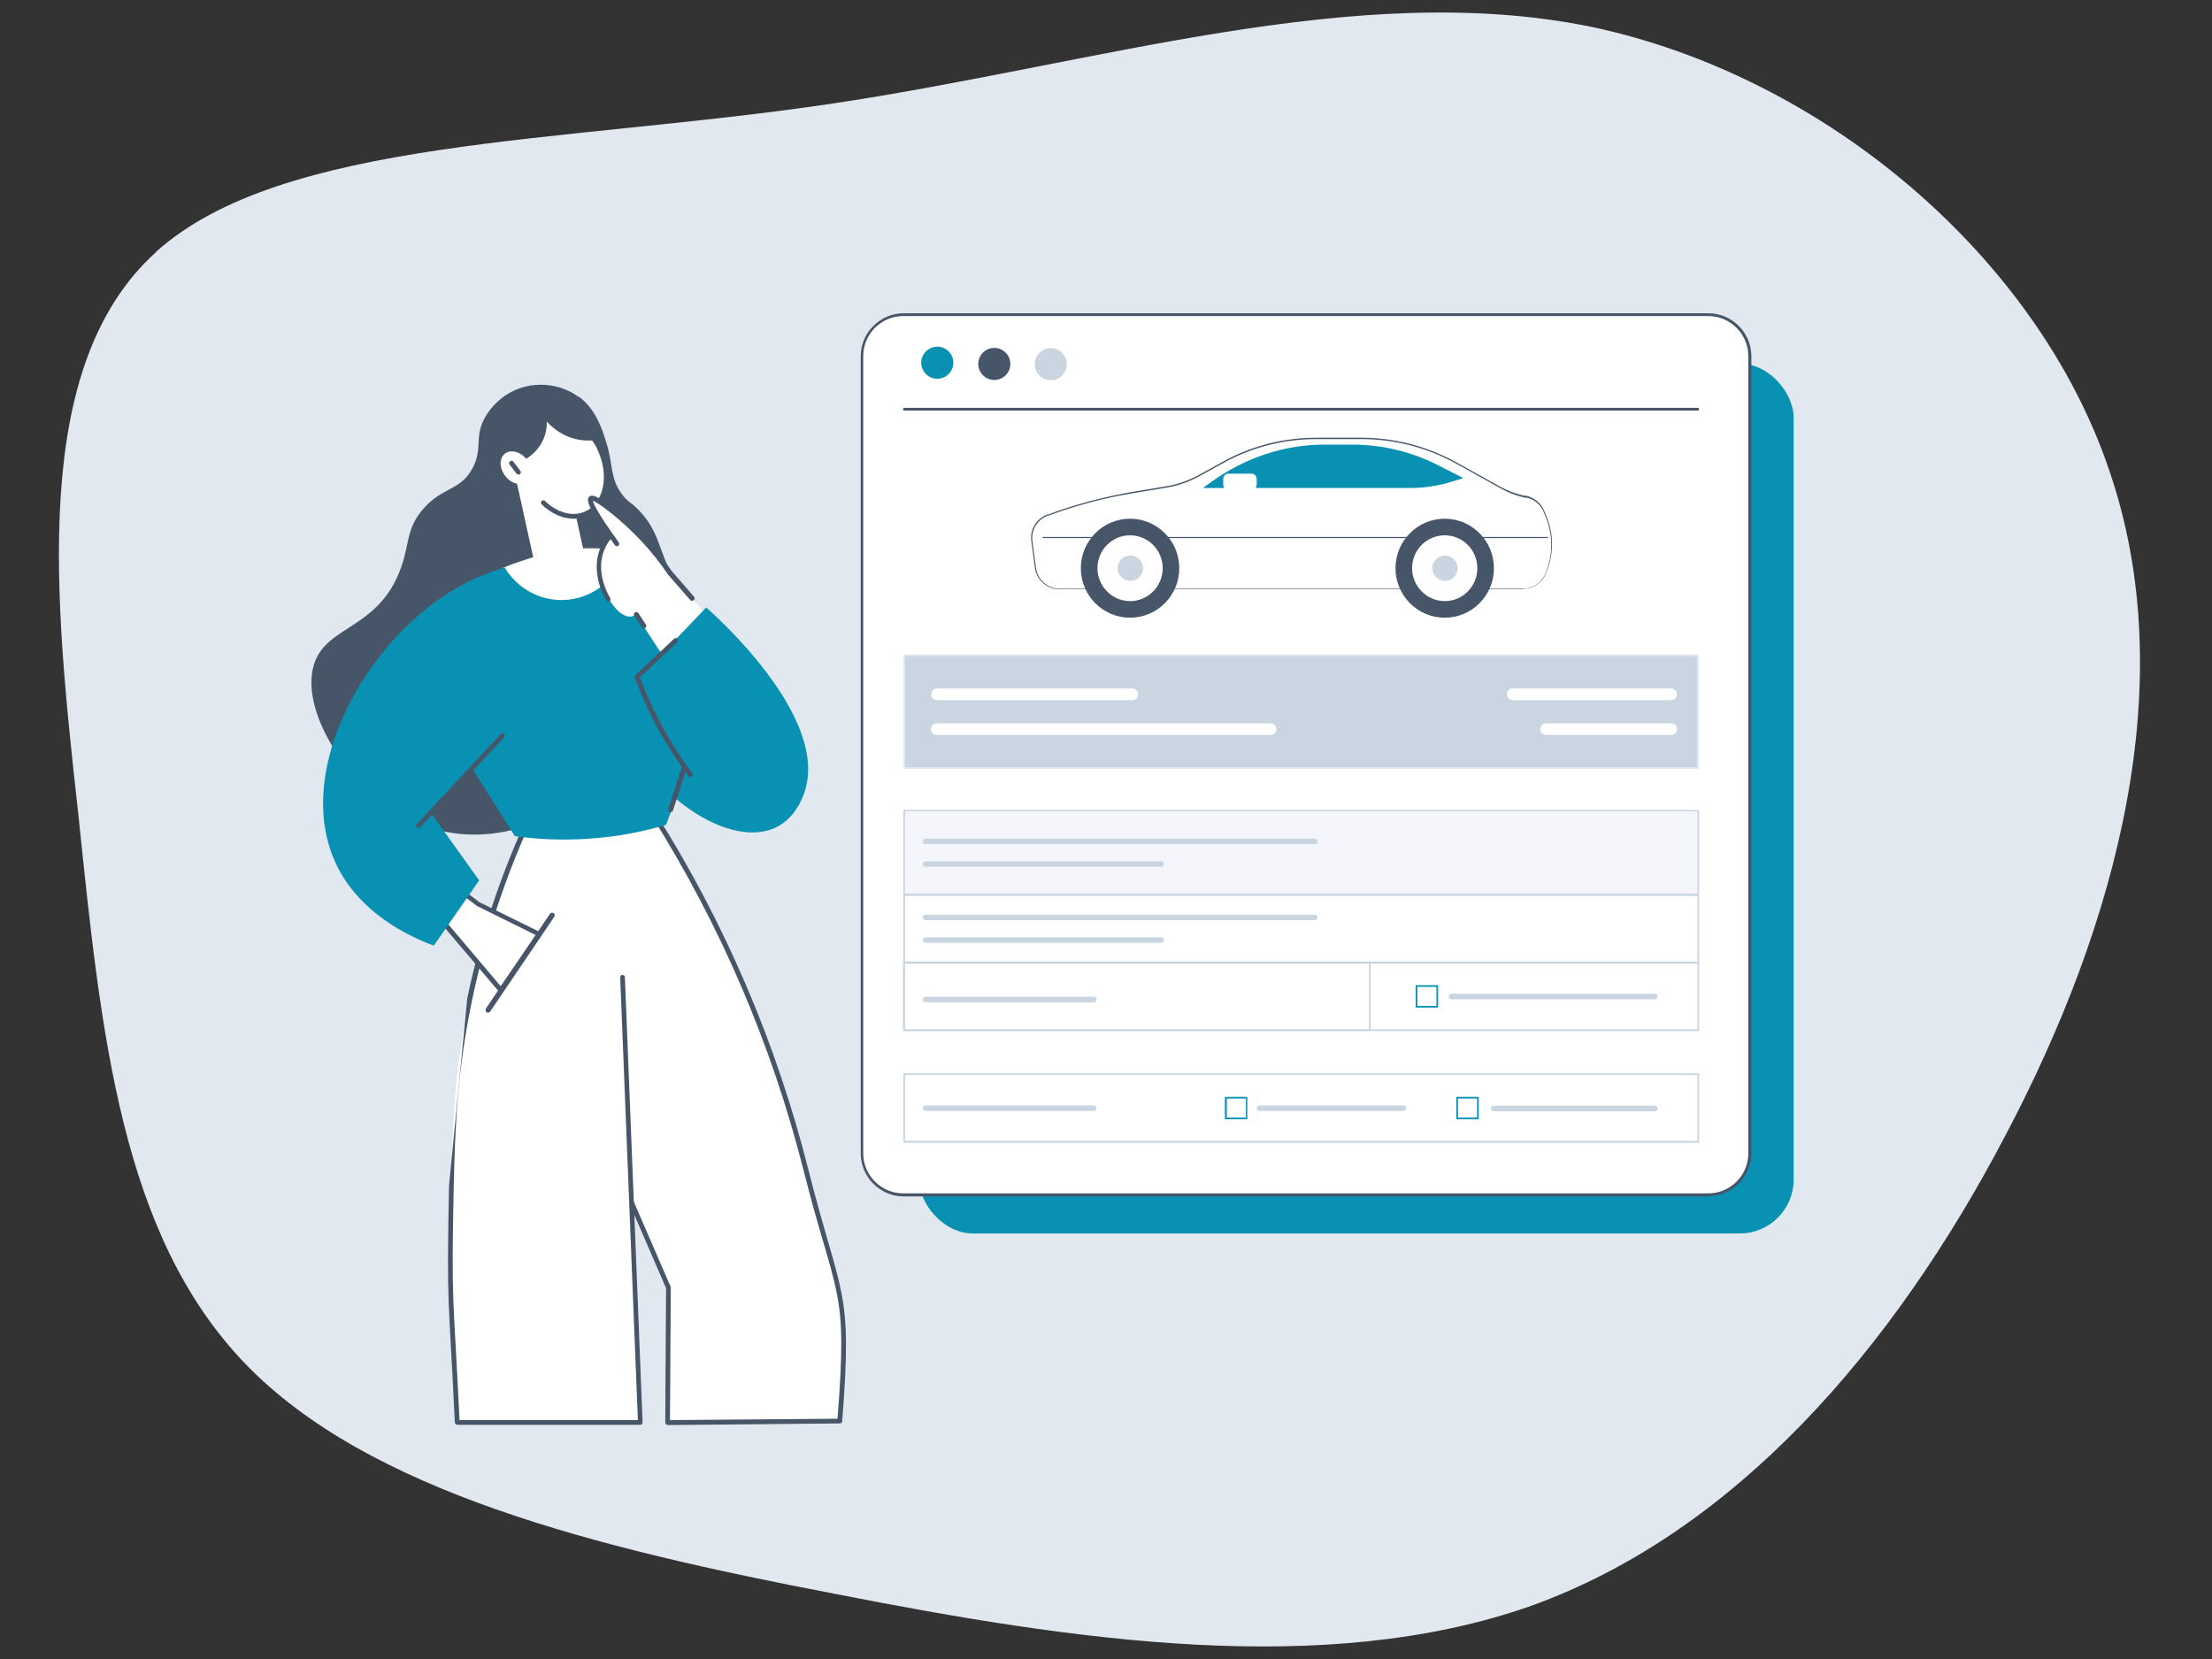
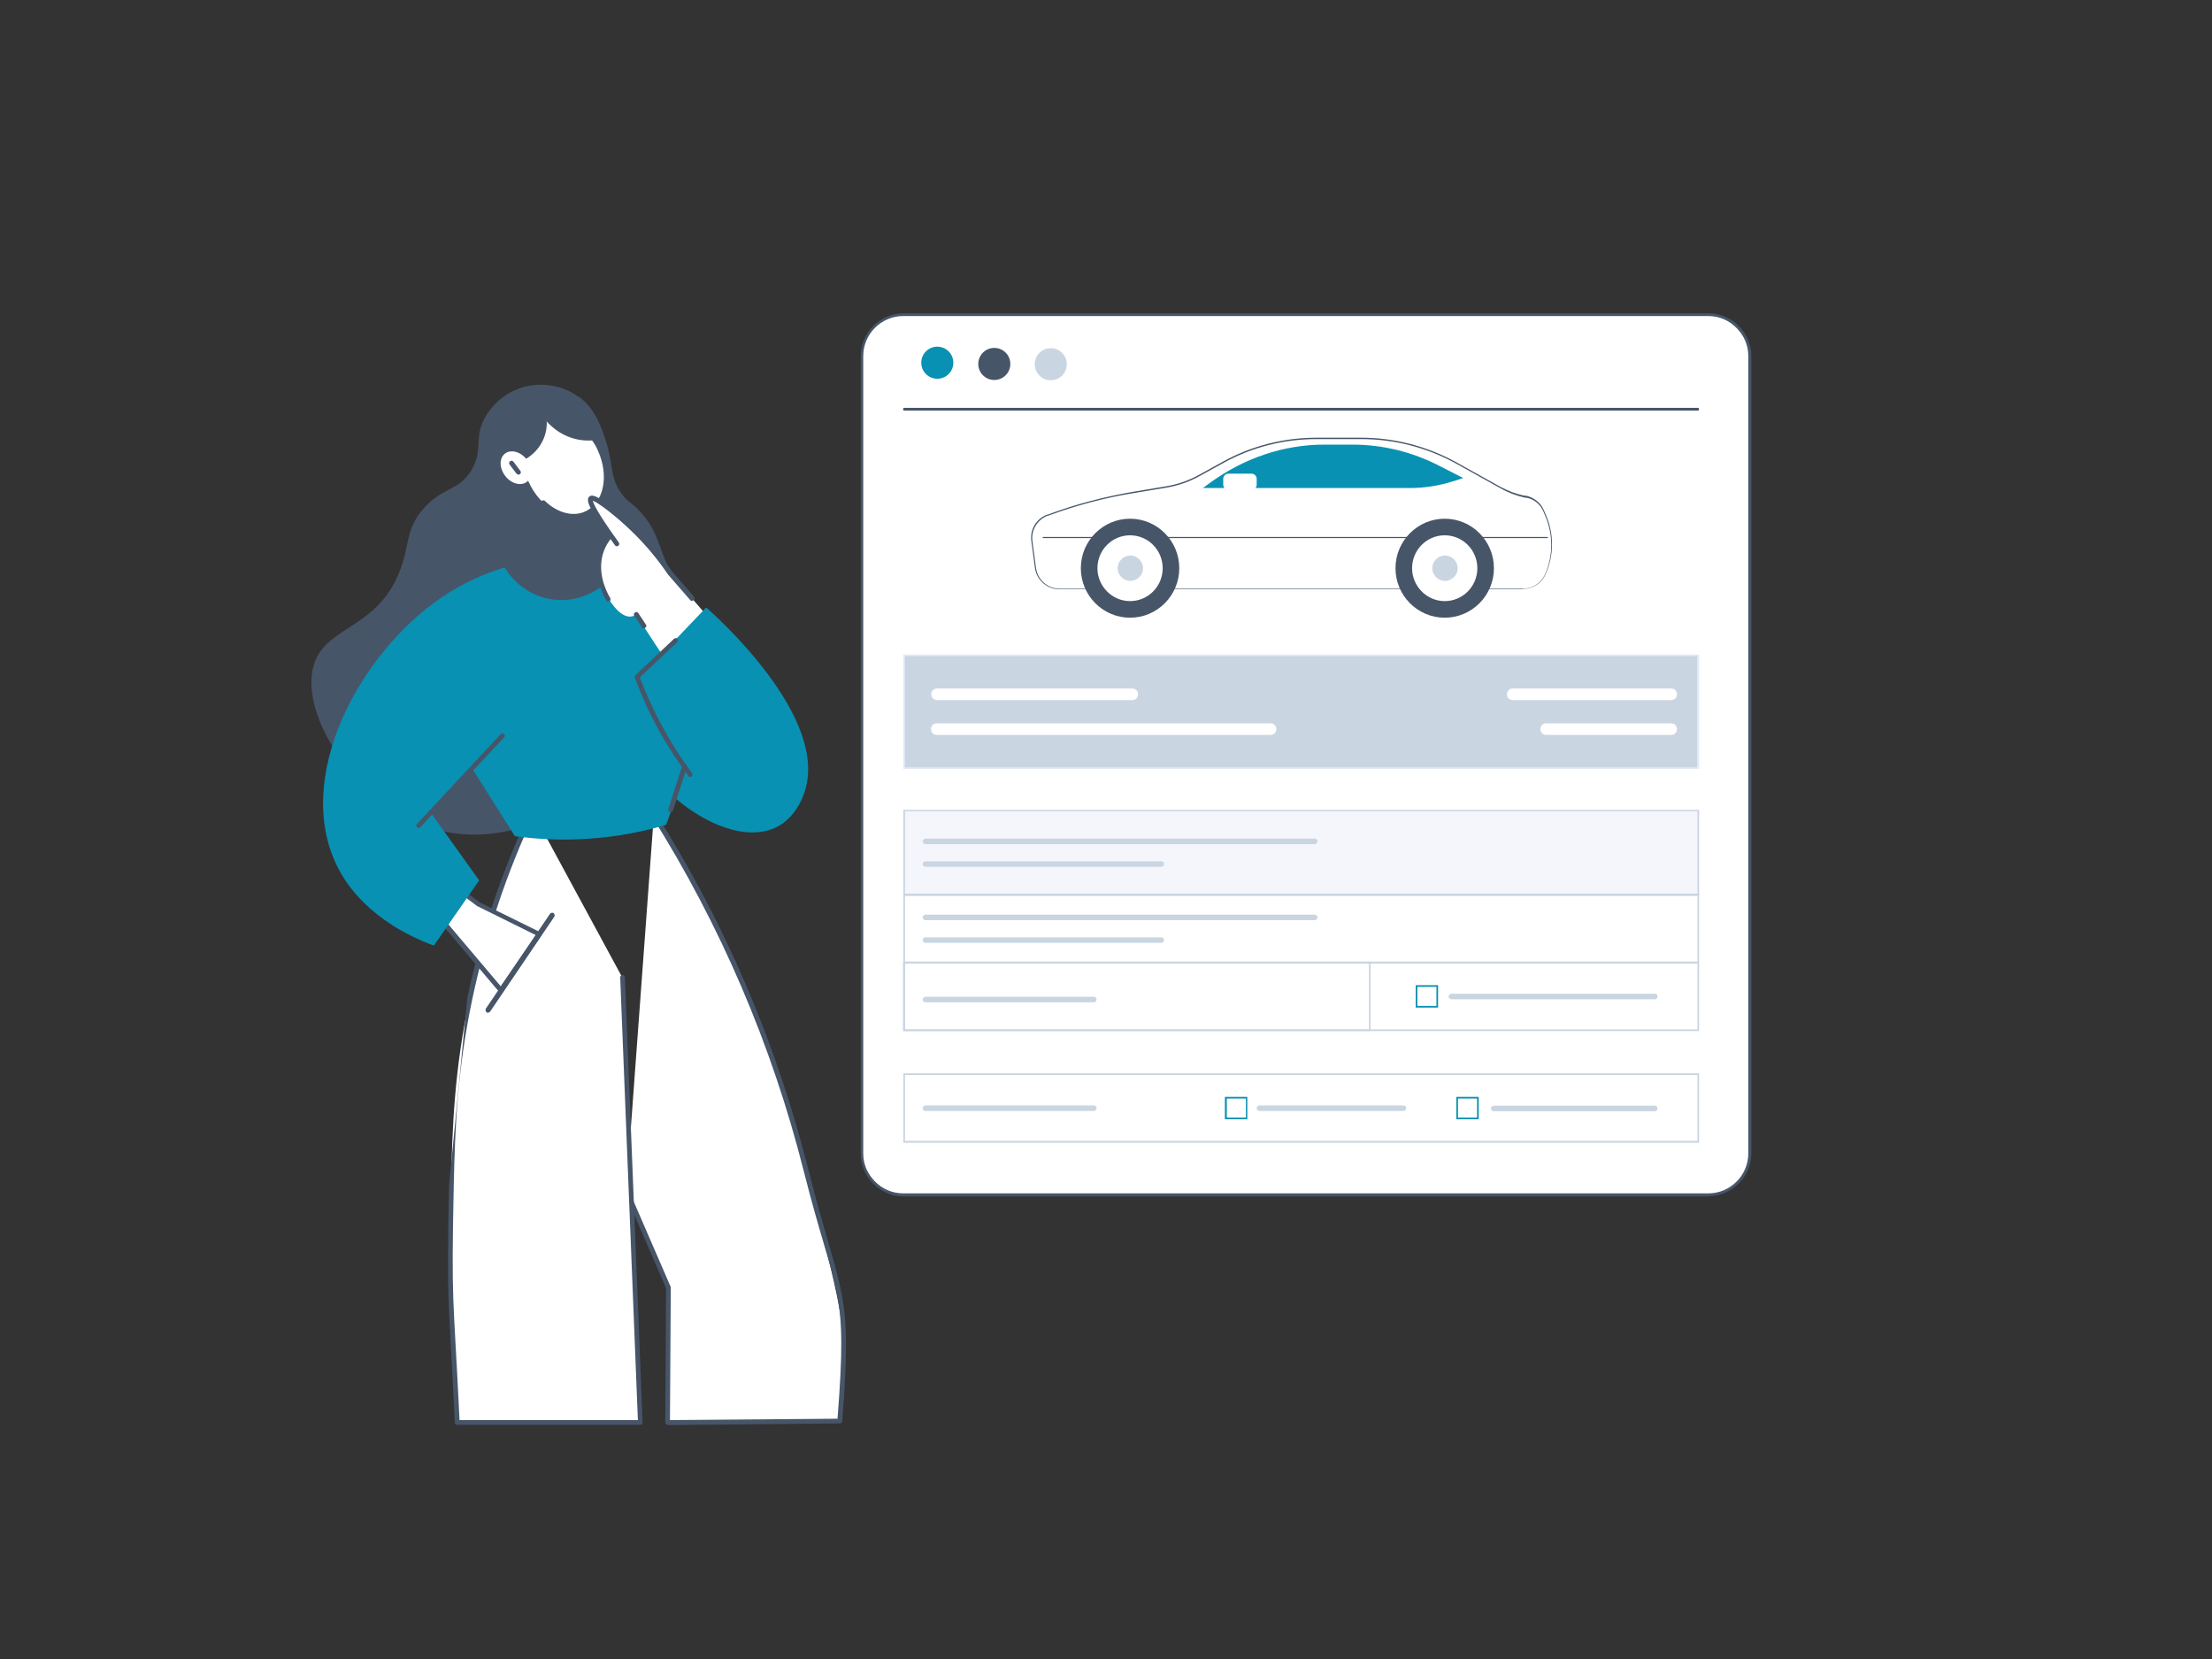
<svg xmlns="http://www.w3.org/2000/svg" id="Layer_1" viewBox="0 0 800 600">
  <rect x="0" y="0" width="800" height="600" fill="#333333" stroke="none" />
  <defs>
    <style>.st0{fill:#cad5e2}.st1{fill:#475569}.st3{fill:#fff}.st6{fill:#0891b2}</style>
  </defs>
-   <path fill="#e2e8f0" d="M56.3 91.2C102.2 49.8 202.7 52 300.1 37.6 397 23.2 490.3-7.7 575.5 9.7c84.7 17.9 161.1 83.3 187.2 160 26.5 76.7 3.1 164.4-37.7 241.5-40.3 76.7-97.4 143-171.3 169.6-74.5 26.2-165.2 12.6-251.9-4.4-86.7-16.6-168.8-37.1-213.2-83.3-44.9-46.7-52-119-60.2-197.9-8.7-78.5-17.8-162.6 28-204Z" />
  <g>
    <g>
      <path d="M236.5 294.5c17.9 28.4 40.7 71.7 55 128.4 15.1 59.6 15 56.7 12.2 90.9l-62.2.6.3-48.7c-5.1-11.8-10.2-23.5-15.3-35.3l10-135.9Z" class="st3" />
      <path d="M241.5 515.3c-.2 0-.5 0-.6-.3-.2-.2-.3-.4-.3-.6l.3-48.5-15.2-35.1c-.2-.4 0-1 .5-1.1.4-.2 1 0 1.1.5l15.3 35.3v.3l-.3 47.8 60.6-.5c3.8-48.5-.4-42.8-12.3-89.9-11.5-45.4-30-88.5-54.9-128.1-.3-.4-.1-.9.3-1.2.4-.3.9-.1 1.2.3 25.1 39.8 43.6 83.1 55.1 128.6 12 47.5 16.1 42.3 12.3 91.2 0 .5-.4.8-.9.8l-62.2.6Zm62.3-1.4Z" class="st1" />
    </g>
    <path d="M209.3 143.6c-5.3-4-12.9-5.6-20-3.6-8.2 2.3-12.4 8.5-13.3 10-5 7.8-1 12.1-5.3 19.7-4.5 7.9-10.5 6.3-17.5 14.2-6.8 7.7-4.8 13.4-8.9 23.3-8.2 20-25.5 19.2-30.4 32.1-6.9 18.1 15 51.9 42.9 60.4 49.7 15.1 107-53.5 98.9-74.8-2-5.3-7.7-6.4-13.3-18.1-4.2-8.7-4.4-14.9-11.1-22-3.2-3.4-4.1-3-6.4-6.1-4.4-6-3-10.3-5.6-18.6-1.6-5.1-3.8-12.1-10-16.7Z" class="st1" />
-     <path d="M192.8 290.5h43.7l16 129.5-43.7 19.9-16-149.4zM181.6 205.5c1.6-.7 3.9-1.6 6.7-2.5 5.6-1.9 13.3-4.4 23.1-4.7 4-.1 9.8 0 16.7 1.7l11.1 19.5-49.7 1.1-7.8-15Z" class="st3" />
    <g>
      <path d="M192.6 293.4c-7.3 15.6-16.6 38.7-22.8 67.8-5.5 25.9-6.2 46.2-6.7 67.5-.7 34-.7 27.1 2.1 85.7h66.2c-2.1-71.7-4.3-89.3-6.4-161l-32.5-60Z" class="st3" />
      <path d="M169 361c4.9-23.4 12.6-46.2 22.9-68 .2-.4.7-.6 1.2-.4.4.2.6.7.4 1.2-10.2 21.6-17.8 44.4-22.7 67.6-5.4 25.7-6.2 45.7-6.7 67.4-.9 44.5-.2 37.1 2.1 84.8h64.5l-6.4-160.1c0-.5.4-.9.8-.9.5 0 .9.4.9.8l6.4 161c0 .2 0 .5-.2.6-.2.2-.4.3-.6.3h-66.2c-.5 0-.9-.4-.9-.8-2.3-48-3-40.9-2.1-85.7" class="st1" />
    </g>
    <g>
      <path d="m166.5 322 6.7 5 21.9 10.9-13.9 20.3-24.4-28.9 9.7-7.3z" class="st3" />
      <path d="M181.2 359c-.3 0-.5-.1-.7-.3L156 329.8c-.2-.2-.2-.4-.2-.7 0-.2.2-.5.3-.6l9.7-7.2c.3-.2.7-.2 1 0l6.6 5 21.9 10.8c.2.1.4.3.5.6 0 .2 0 .5-.1.7l-13.9 20.3c-.2.2-.4.4-.7.4ZM158 329.4l23.1 27.3 12.7-18.5-21-10.4h-.1l-6.1-4.6-8.5 6.3Z" class="st1" />
    </g>
    <path d="M182.5 205.2c4.5 7.5 12.6 12.1 21.3 11.8 9.4-.3 17.9-6.2 21.5-15.1 12.8 11.5 25.7 23.1 38.5 34.6-7.6 20.6-15.3 41.2-22.9 61.8-7.6 2.3-17.4 4.4-29 5.1-9.9.6-18.6 0-25.7-1-5.2-8.3-10.5-16.6-15.7-24.9-4.9 5.5-9.8 10.9-14.7 16.4 5.8 8.2 11.7 16.3 17.5 24.5-5.5 7.9-10.9 15.7-16.4 23.6-23.3-8.7-31.8-22.6-34.5-27.8-16.9-32.4 7.4-77.9 37.4-98.2 8.7-5.9 16.9-9 22.8-10.8Z" class="st6" />
-     <path d="m186.387 172.163 17.873-3.93 6.614 30.082-17.873 3.93z" class="st3" />
    <path d="M211.9 185.7c-7.1 3.2-16.4-1.9-20.7-11.4-4.3-9.5-2-19.8 5.2-23.1.3-.1.6-.3.9-.4 6.1-2.1 13.4 1.4 17.9 8.3.7 1.1 1.3 2.2 1.9 3.4 4.3 9.5 2 19.8-5.2 23.1Z" class="st3" />
    <g>
      <path d="M210 153.6c1.9 1.5 3.7 3.4 5.2 5.6.7 1.1 1.3 2.2 1.9 3.4 4.3 9.5 2 19.8-5.2 23.1-4.9 2.2-10.9.5-15.5-4l13.5-28.2Z" class="st3" />
      <path d="M207.4 187.6c-3.9 0-8-1.8-11.5-5.2-.3-.3-.4-.9 0-1.2.3-.3.9-.4 1.2 0 4.5 4.3 10.1 5.8 14.5 3.8 6.7-3 8.8-12.8 4.7-21.9-.5-1.2-1.1-2.3-1.8-3.3-1.4-2.2-3.1-4-5-5.4-.4-.3-.5-.8-.2-1.2.3-.4.8-.5 1.2-.2 2.1 1.6 3.9 3.5 5.4 5.9.7 1.1 1.4 2.3 1.9 3.5 4.5 9.9 2 20.8-5.6 24.2-1.5.7-3.2 1-4.9 1Z" class="st1" />
    </g>
    <path d="M215.2 159.2c-1.8.2-3.8.2-6-.2-7.4-1.4-11.5-6.5-12.5-7.8 3.1-2.8 7.5-3.7 11.4-2.2 4.2 1.6 7 5.6 7.2 10.2Z" class="st1" />
    <path d="M196.1 146c.5 1.1 2.9 6.2.8 11.9-1.9 5.4-6.8 9.3-12.8 10.3L196 146Z" class="st1" />
    <path d="M190.5 166.2c2.2 2.9 2.2 6.5 0 8.1-2.1 1.6-5.7.6-7.8-2.2-2.2-2.9-2.2-6.5 0-8.1 2.1-1.6 5.7-.6 7.8 2.2ZM256.5 223.7c-.8-1.1-14.2-16.4-14.2-16.4-2.8-4.2-7.3-10-13.6-16.1-5.2-5-13.7-12-15-10.8-.7.6.2 3.4 7.2 13.3-.9 1-2.2 2.6-3.1 5-3.8 10.3 4.3 24.5 10.1 24.3.9 0 1.6-.4 2.1-.7 5.1 7.8 10.2 15.6 15.3 23.3l11.1-22Z" class="st3" />
    <g>
      <path d="M230.1 222.3c.9 1.3 1.8 2.7 2.7 4l-2.7-4Z" class="st3" />
      <path d="M232.8 227.2c-.3 0-.6-.1-.7-.4l-2.7-4.1c-.3-.4-.2-.9.3-1.2.4-.3.9-.2 1.2.3l2.7 4.1c.3.4.2.9-.3 1.2-.1 0-.3.1-.5.1Z" class="st1" />
    </g>
    <g>
      <path d="M221 193.6c-1.1 1.3-2.2 2.9-3.1 5-3.3 8.4 1.3 16.6 2.2 18.1l.8-23.1Z" class="st3" />
      <path d="M220.1 217.6c-.3 0-.6-.2-.8-.4-1.4-2.3-5.5-10.5-2.3-18.8.7-1.9 1.8-3.7 3.2-5.3.3-.4.9-.4 1.2 0 .4.3.4.9 0 1.2-1.3 1.4-2.2 3-2.9 4.7-3 7.6.9 15.2 2.2 17.3.2.4.1 1-.3 1.2-.1 0-.3.1-.4.1Z" class="st1" />
    </g>
    <g>
      <path d="M250.4 216.6c-3.8-4.4-8.1-9.3-8.1-9.3-2.8-4.2-7.3-10-13.6-16.1-4.4-4.2-13.6-12.1-15-10.8-.7.6.2 3.6 9.4 16.4l27.3 19.8Z" class="st3" />
      <path d="M250.4 217.4c-.2 0-.5-.1-.7-.3-3.8-4.4-8.1-9.3-8.1-9.3-3.9-5.8-8.5-11.2-13.5-16-5.4-5.2-11.8-10.1-13.7-10.7.2 1 1.6 4.3 9.4 15.1.3.4.2.9-.2 1.2-.4.3-.9.2-1.2-.2-4.2-5.8-7-10.1-8.5-12.9-1.2-2.2-1.7-3.8-.8-4.7.9-.8 2.5-.5 7.5 3.3 3.2 2.5 6.7 5.6 8.7 7.5 5.1 4.9 9.7 10.3 13.7 16.2.4.5 4.4 5 8 9.2.3.4.3.9 0 1.2-.2.1-.4.2-.6.2Z" class="st1" />
    </g>
    <path d="M238.2 283.1c15.1 15.5 32.3 21.6 43.1 15.8 6.3-3.4 8.8-10 9.4-11.7 10.3-27.4-33-65.5-35.3-67.5-7.7 8.1-15.4 16.1-23.1 24.2 1.9 13.1 3.9 26.1 5.8 39.2Z" class="st6" />
    <g>
      <path d="m177.6 364 21.4-31.7-21.4 31.7Z" class="st3" />
      <path d="M176.5 366.3c-.2 0-.4 0-.5-.2-.4-.3-.5-.9-.3-1.3l23.2-34.3c.3-.4.9-.5 1.3-.3.4.3.5.9.3 1.3l-23.2 34.3c-.2.3-.5.4-.8.4Z" class="st1" />
    </g>
    <path d="M151.4 299.4c-.2 0-.4 0-.6-.2-.4-.3-.4-.9 0-1.2l30.3-32.5c.3-.4.9-.4 1.2 0 .4.3.4.9 0 1.2L152 299.2c-.2.2-.4.3-.6.3ZM249.6 281c-.3 0-.5-.1-.7-.4-3.1-4.2-6-8.6-8.7-13.1-4.2-7.1-7.7-14.6-10.6-22.4-.1-.3 0-.7.2-.9l14-13.2c.4-.3.9-.3 1.2 0 .3.4.3.9 0 1.2L231.4 245c2.8 7.4 6.3 14.7 10.3 21.6 2.6 4.5 5.5 8.8 8.6 13 .3.4.2.9-.2 1.2-.2.1-.3.2-.5.2Z" class="st1" />
    <path d="M242.6 293.7h-.3c-.5-.1-.7-.6-.6-1.1l5-15.5c.1-.5.6-.7 1.1-.6.5.1.7.6.6 1.1l-5 15.5c-.1.4-.5.6-.8.6Z" class="st1" />
    <g>
      <path d="m185 167.4 2.5 3.3-2.5-3.3Z" class="st3" />
      <path d="M187.5 171.6c-.3 0-.5-.1-.7-.3l-2.5-3.3c-.3-.4-.2-.9.2-1.2.4-.3.9-.2 1.2.2l2.5 3.3c.3.4.2.9-.2 1.2-.2.1-.3.2-.5.2Z" class="st1" />
    </g>
  </g>
  <g>
-     <rect width="316.3" height="314.6" x="332.4" y="131.5" class="st6" rx="19.5" ry="19.5" />
    <g>
      <rect width="321.2" height="318.4" x="311.7" y="113.8" class="st3" rx="15.3" ry="15.3" />
      <path d="M617.9 432.7H326.8c-8.5 0-15.5-7-15.5-15.5V128.8c0-8.5 7-15.5 15.5-15.5h291.1c8.5 0 15.5 7 15.5 15.5v288.3c0 8.5-7 15.5-15.5 15.5ZM326.7 114.3c-8 0-14.5 6.5-14.5 14.5v288.3c0 8 6.5 14.5 14.5 14.5h291.1c8 0 14.5-6.5 14.5-14.5V128.8c0-8-6.5-14.5-14.5-14.5H326.7Z" class="st1" />
    </g>
    <path d="M614 148.5H327.1c-.3 0-.5-.2-.5-.5s.2-.5.5-.5H614c.3 0 .5.2.5.5s-.2.5-.5.5Z" class="st1" />
    <circle cx="339" cy="131.3" r="5.8" class="st6" transform="rotate(-40 338.824 131.256)" />
    <circle cx="359.5" cy="131.5" r="5.8" class="st1" transform="rotate(-61 359.658 131.477)" />
    <circle cx="380" cy="131.7" r="5.8" class="st0" transform="rotate(-45 380.044 131.68)" />
    <g>
      <path d="M383.1 212.9h167.7c3.4 0 6.5-2 7.9-5.1 3.1-6.7 3.2-14.4.3-21.1l-.8-1.9c-1.1-2.6-3.5-4.5-6.3-5.1h-.5c-3.1-.7-6.1-1.8-8.8-3.4l-16-8.9c-10.5-5.8-22.3-8.9-34.4-8.9H476c-11.7 0-23.1 2.9-33.4 8.5l-8.9 4.9c-3.8 2.1-7.9 3.5-12.2 4.2l-11.4 1.9c-10.6 1.7-21.1 4.5-31.2 8.2h-.2c-3.9 1.5-6.2 5.4-5.6 9.5l1.3 9.7c.6 4.3 4.3 7.5 8.6 7.5Z" class="st3" />
      <path d="M476 158.8c-11.6 0-23.1 2.9-33.3 8.5l-8.9 4.9c-3.8 2.1-7.9 3.5-12.2 4.2l-11.4 1.9c-10.6 1.7-21.1 4.5-31.1 8.2h-.2c-3.7 1.4-6.1 5.3-5.5 9.3l1.3 9.7c.6 4.2 4.2 7.4 8.5 7.4h167.7c3.3 0 6.4-2 7.8-5 3-6.6 3.1-14.3.3-21l-.8-1.9c-1.1-2.6-3.4-4.5-6.1-5h-.5c-3.1-.7-6.1-1.8-8.9-3.4l-16-8.9c-10.5-5.8-22.3-8.9-34.3-8.9h-16.2Zm74.8 54.3H383.1c-4.4 0-8.2-3.3-8.8-7.7l-1.3-9.7c-.6-4.1 1.8-8.2 5.8-9.6h.2c10.1-3.8 20.6-6.5 31.2-8.3l11.4-1.9c4.3-.7 8.3-2.1 12.1-4.2l8.9-4.9c10.2-5.6 21.8-8.5 33.5-8.5h16.2c12 0 23.9 3.1 34.4 8.9l16 8.9c2.8 1.5 5.7 2.6 8.8 3.2h.5c2.9.7 5.3 2.6 6.4 5.3l.8 1.9c2.9 6.8 2.8 14.6-.3 21.3-1.4 3.2-4.6 5.2-8.1 5.2Z" class="st1" />
      <path d="M559.6 194.6H377.3c-.1 0-.2 0-.2-.2s0-.2.2-.2h182.3c.1 0 .2 0 .2.2s0 .2-.2.2Z" class="st1" />
      <path d="M504.7 205.5c0 9.9 8 17.9 17.8 17.9s17.8-8 17.8-17.9-8-17.9-17.8-17.9-17.8 8-17.8 17.9Z" class="st1" />
      <path d="M510.7 205.5c0 6.5 5.3 11.9 11.8 11.9s11.8-5.3 11.8-11.9-5.3-11.9-11.8-11.9-11.8 5.3-11.8 11.9Z" class="st3" />
      <path d="M518 205.5c0 2.5 2.1 4.6 4.6 4.6s4.6-2.1 4.6-4.6-2.1-4.6-4.6-4.6-4.6 2.1-4.6 4.6Z" class="st0" />
      <path d="M390.9 205.5c0 9.9 8 17.9 17.8 17.9s17.8-8 17.8-17.9-8-17.9-17.8-17.9-17.8 8-17.8 17.9Z" class="st1" />
      <path d="M396.9 205.5c0 6.5 5.3 11.9 11.8 11.9s11.8-5.3 11.8-11.9-5.3-11.9-11.8-11.9-11.8 5.3-11.8 11.9Z" class="st3" />
      <path d="M404.2 205.5c0 2.5 2.1 4.6 4.6 4.6s4.6-2.1 4.6-4.6-2.1-4.6-4.6-4.6-4.6 2.1-4.6 4.6Z" class="st0" />
      <path d="M434.9 176.5h75c5.2 0 10.4-.8 15.5-2.4l3.8-1.2-8.4-4.3c-10-5.2-20.8-7.8-31.7-7.8H479c-14.7 0-29 4.8-41.5 13.9l-2.6 1.9Z" class="st6" />
      <path d="M452.6 177.2h-8.3c-1 0-1.9-.8-1.9-1.9v-2.1c0-1 .8-1.9 1.9-1.9h8.3c1 0 1.9.8 1.9 1.9v2.1c0 1-.8 1.9-1.9 1.9Z" class="st3" />
    </g>
    <g>
      <path fill="#f4f6fc" d="M327 293.1h287.2v30.4H327z" />
      <path d="M614.5 323.9H326.7v-31h287.8v31Zm-287.2-.7h286.6v-29.8H327.3v29.8Z" class="st0" />
    </g>
    <g>
      <path d="M327 237h287.2v40.8H327z" class="st0" />
      <path fill="#e3e9f7" d="M614.5 278.1H326.7v-41.4h287.8v41.4Zm-287.2-.6h286.5v-40.2H327.3v40.2Z" />
    </g>
    <path d="M614.5 348.4H326.7v-25.1h287.8v25.1Zm-287.2-.6h286.6V324H327.3v23.8Z" class="st0" />
    <path d="M614.5 372.9H326.7v-25.1h287.8v25.1Zm-287.2-.6h286.6v-23.8H327.3v23.8ZM614.5 413.3H326.7v-25.1h287.8v25.1Zm-287.2-.7h286.6v-23.8H327.3v23.8Z" class="st0" />
    <path d="M495.7 372.9H326.6v-25.1h169.1v25.1Zm-168.4-.6h167.8v-23.8H327.3v23.8Z" class="st0" />
    <g>
      <path d="M475.5 305.3H334.7c-.6 0-1-.5-1-1s.5-1 1-1h140.8c.6 0 1 .5 1 1s-.5 1-1 1ZM420 313.5h-85.3c-.6 0-1-.5-1-1s.5-1 1-1H420c.6 0 1 .5 1 1s-.5 1-1 1Z" class="st0" />
    </g>
    <g>
      <path d="M475.5 332.8H334.7c-.6 0-1-.5-1-1s.5-1 1-1h140.8c.6 0 1 .5 1 1s-.5 1-1 1ZM420 341h-85.3c-.6 0-1-.5-1-1s.5-1 1-1H420c.6 0 1 .5 1 1s-.5 1-1 1Z" class="st0" />
    </g>
    <path d="M395.6 401.8h-60.9c-.6 0-1-.5-1-1s.5-1 1-1h60.9c.6 0 1 .5 1 1s-.5 1-1 1ZM395.6 362.5h-60.9c-.6 0-1-.5-1-1s.5-1 1-1h60.9c.6 0 1 .5 1 1s-.5 1-1 1ZM507.6 401.8h-52.1c-.6 0-1-.5-1-1s.5-1 1-1h52.1c.6 0 1 .5 1 1s-.5 1-1 1ZM598.5 401.9h-58.3c-.6 0-1-.5-1-1s.5-1 1-1h58.3c.6 0 1 .5 1 1s-.5 1-1 1Z" class="st0" />
    <g>
      <path d="M451.1 404.8H443v-8.1h8.1v8.1Zm-7.4-.6h6.9v-6.9h-6.9v6.9ZM534.8 404.8h-8.1v-8.1h8.1v8.1Zm-7.5-.6h6.9v-6.9h-6.9v6.9Z" class="st6" />
    </g>
    <g>
      <path d="M598.5 361.4h-73.6c-.6 0-1-.5-1-1s.5-1 1-1h73.6c.6 0 1 .5 1 1s-.5 1-1 1Z" class="st0" />
      <path d="M520.1 364.4H512v-8.1h8.1v8.1Zm-7.5-.6h6.9v-6.9h-6.9v6.9Z" class="st6" />
    </g>
    <g>
      <path d="M409.5 253.2h-70.6c-1.2 0-2.1-.9-2.1-2.1s.9-2.1 2.1-2.1h70.6c1.2 0 2.1.9 2.1 2.1s-.9 2.1-2.1 2.1ZM459.5 265.8H338.8c-1.2 0-2.1-.9-2.1-2.1s.9-2.1 2.1-2.1h120.7c1.2 0 2.1.9 2.1 2.1s-.9 2.1-2.1 2.1Z" class="st3" />
    </g>
    <g>
      <path d="M604.4 253.2h-57.3c-1.2 0-2.1-.9-2.1-2.1s.9-2.1 2.1-2.1h57.3c1.2 0 2.1.9 2.1 2.1s-.9 2.1-2.1 2.1ZM604.4 265.8h-45.2c-1.2 0-2.1-.9-2.1-2.1s.9-2.1 2.1-2.1h45.2c1.2 0 2.1.9 2.1 2.1s-.9 2.1-2.1 2.1Z" class="st3" />
    </g>
  </g>
</svg>